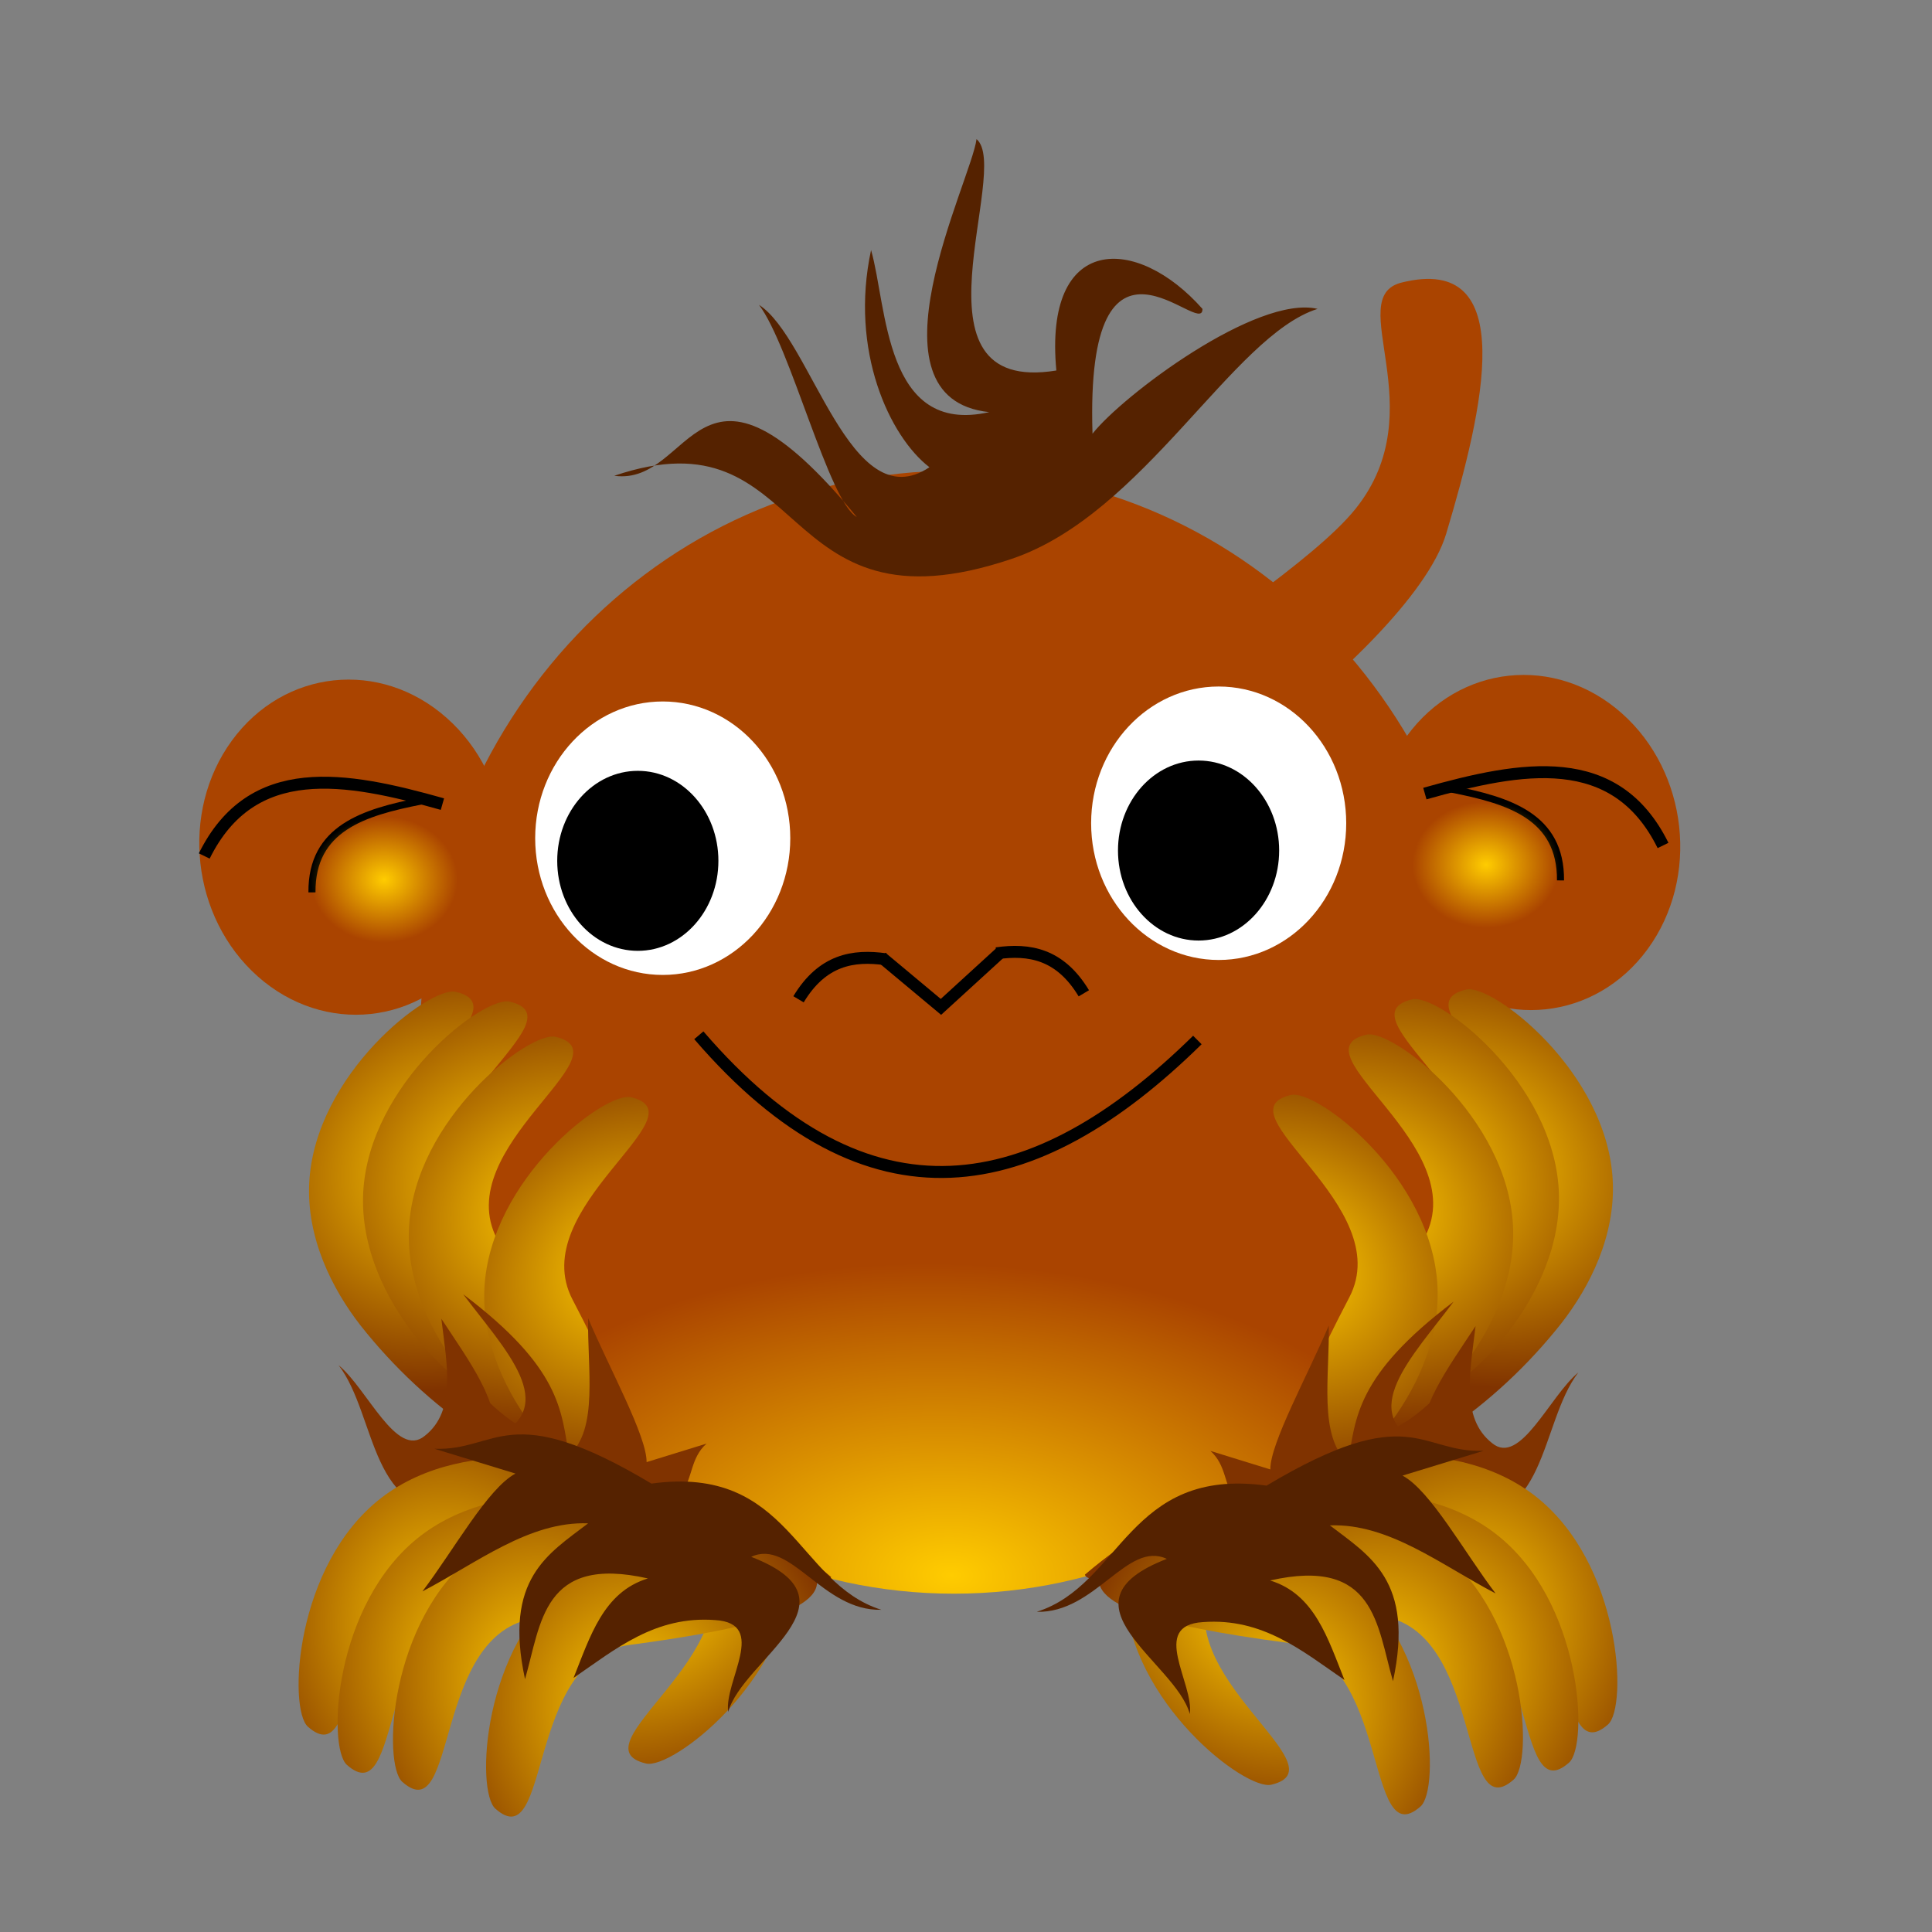
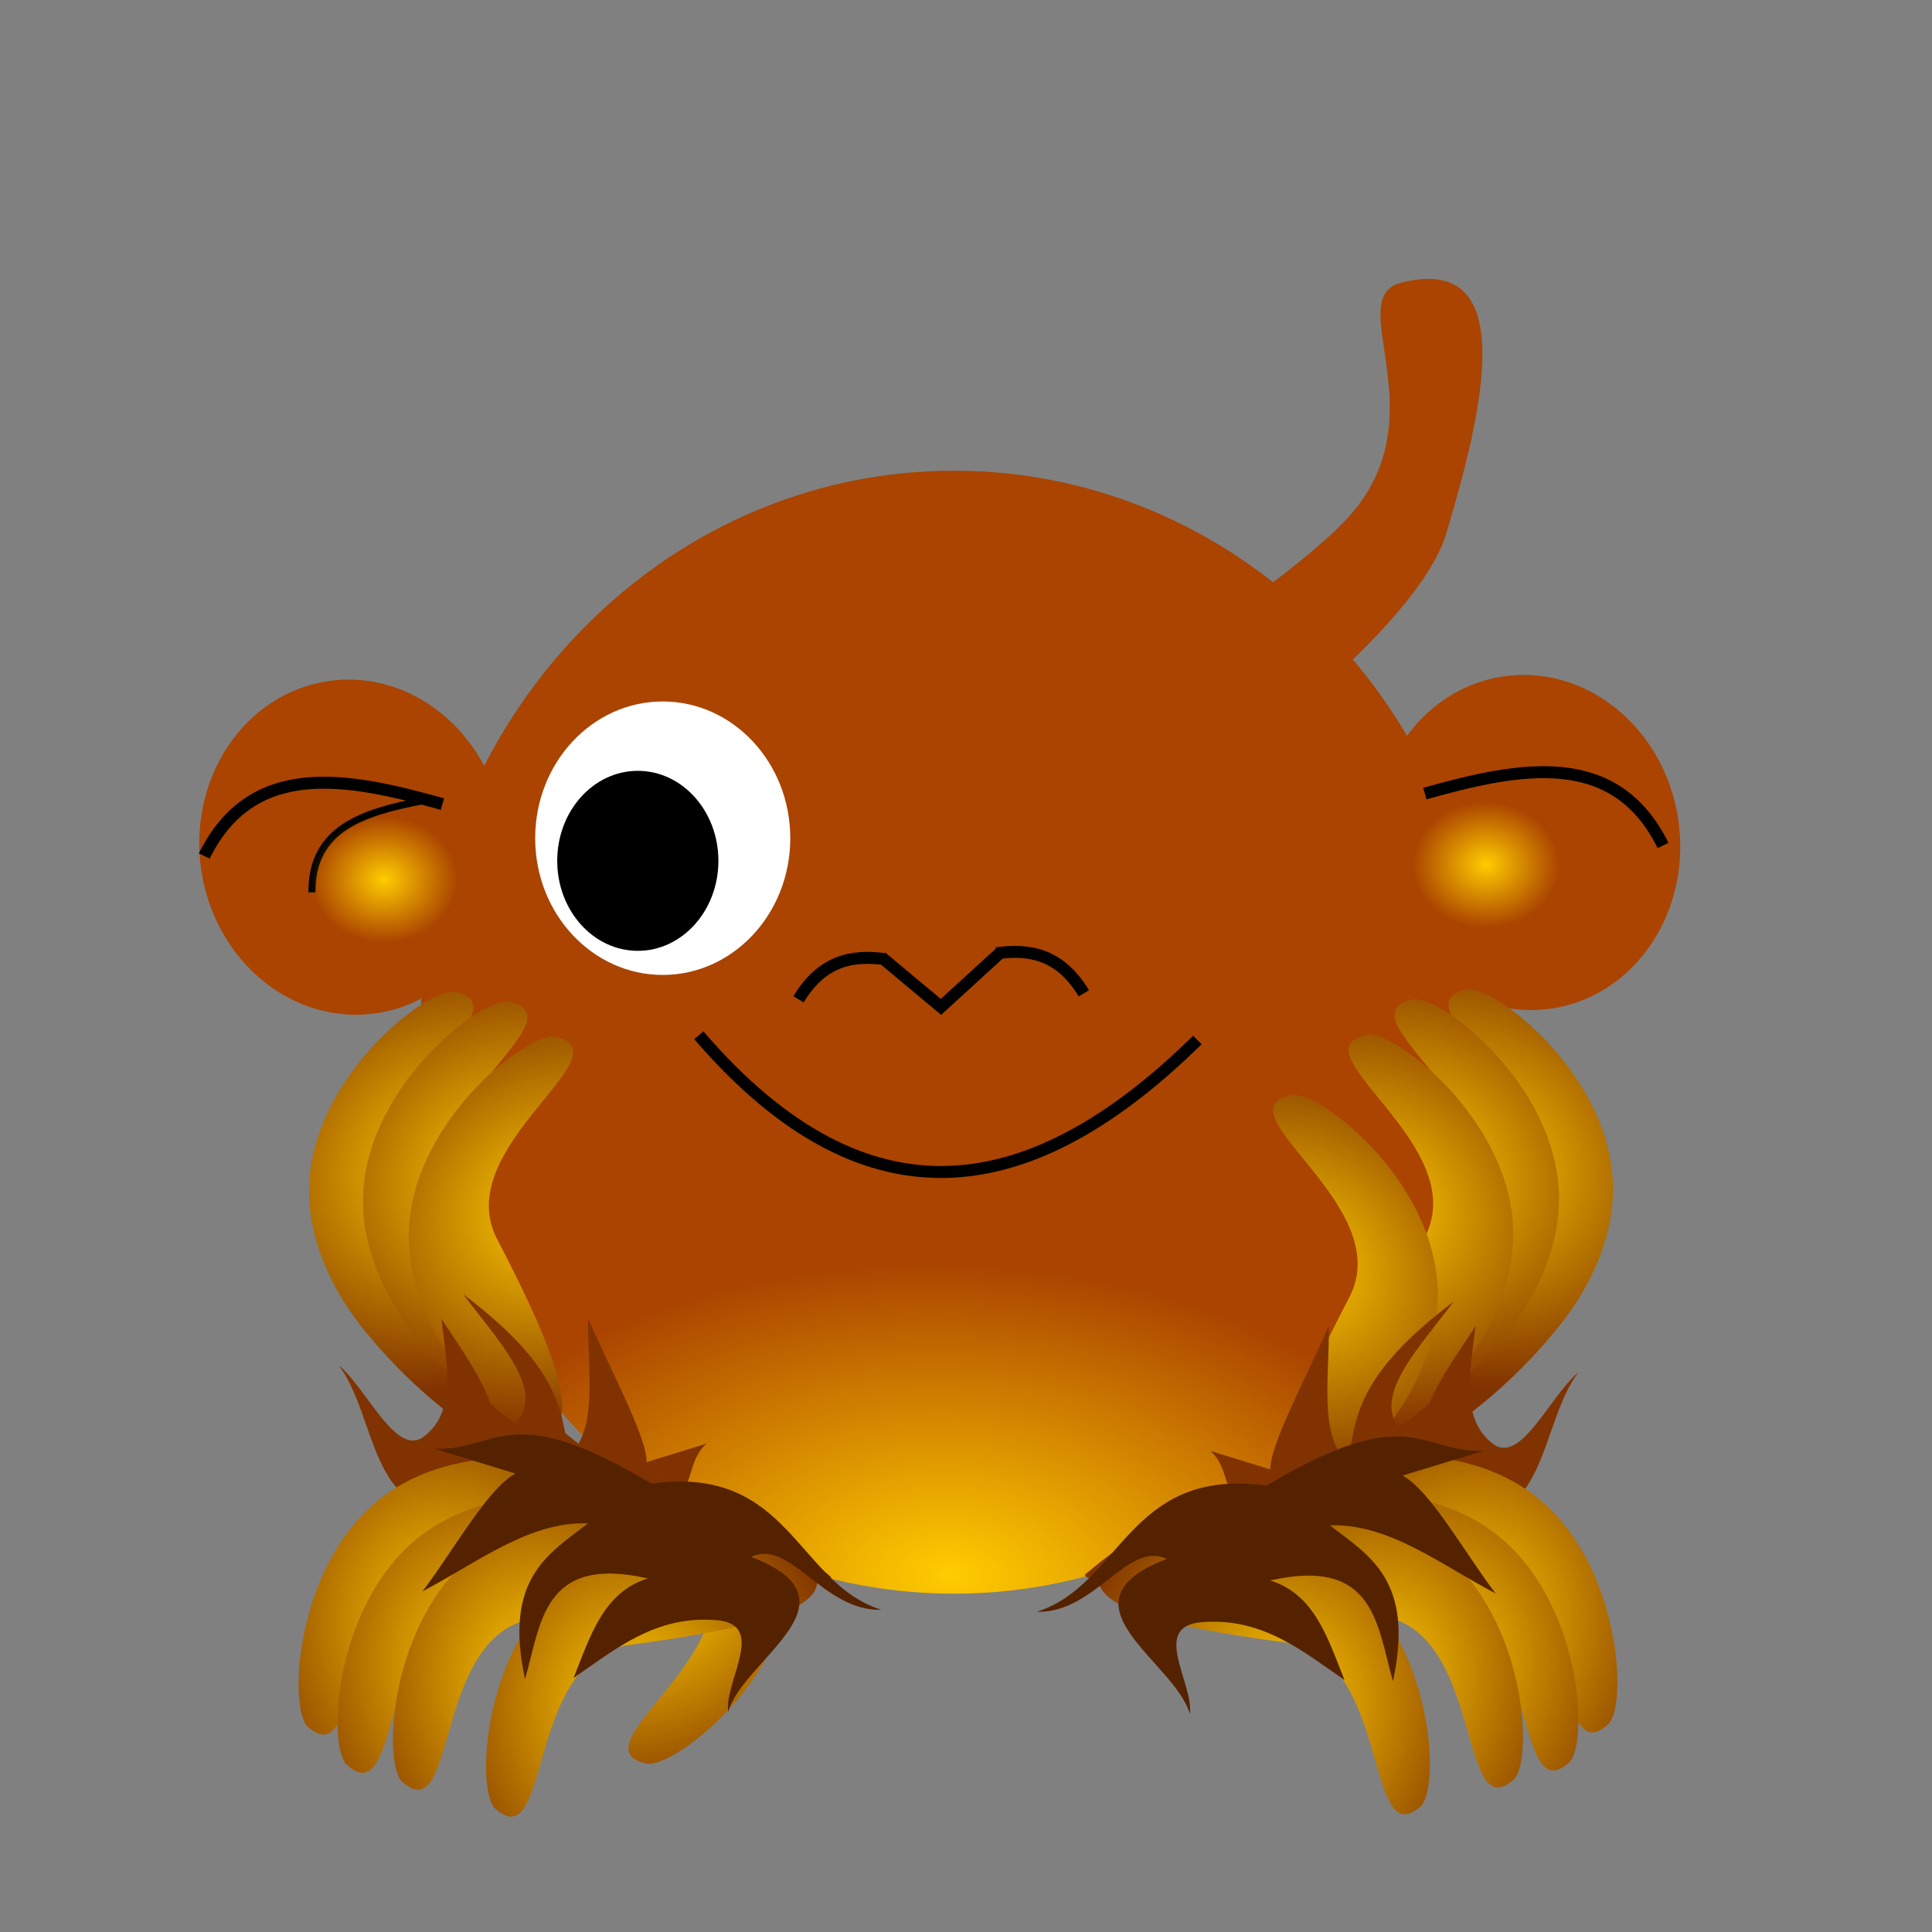
<svg xmlns="http://www.w3.org/2000/svg" xmlns:ns1="http://sodipodi.sourceforge.net/DTD/sodipodi-0.dtd" xmlns:ns2="http://www.inkscape.org/namespaces/inkscape" id="svg130992" ns1:docname="chinese zodiac monkey.svg" viewBox="0 0 360 360" version="1.1" ns2:version="0.48.4 r9939">
  <rect x="0" y="0" width="360" height="360" fill="#808080" stroke="none" />
  <title id="title131166">Chinese Zodiac Monkey in Color</title>
  <defs id="defs130994">
    <radialGradient id="radialGradient148184-3" gradientUnits="userSpaceOnUse" cy="937.61" cx="845.66" gradientTransform="matrix(1.343 -2.353 -2.712 -1.548 1717.9 4076.7)" r="6.72" ns2:collect="always">
      <stop id="stop34939-8-7-90-7-8-9" style="stop-color:#ffcc00" offset="0" />
      <stop id="stop34941-2-7-70-1-7-3" style="stop-color:#803300" offset="1" />
    </radialGradient>
    <radialGradient id="radialGradient148186-9" gradientUnits="userSpaceOnUse" cy="937.61" cx="845.66" gradientTransform="matrix(-1.343 -2.353 2.712 -1.548 -1147.8 4074.9)" r="6.72" ns2:collect="always">
      <stop id="stop34939-8-7-90-5-8" style="stop-color:#ffcc00" offset="0" />
      <stop id="stop34941-2-7-70-9-2" style="stop-color:#803300" offset="1" />
    </radialGradient>
    <radialGradient id="radialGradient148188-8" gradientUnits="userSpaceOnUse" cy="165.82" cx="210.9" gradientTransform="matrix(.999 .044 -.022 .676 3.841 53.872)" r="44.276" ns2:collect="always">
      <stop id="stop34866-8-1" style="stop-color:#ffcc00" offset="0" />
      <stop id="stop34868-2-8" style="stop-color:#aa4400" offset="1" />
    </radialGradient>
    <radialGradient id="radialGradient148190-4" gradientUnits="userSpaceOnUse" cy="640.57" cx="863.94" gradientTransform="matrix(1 0 0 1.08 0 -51.245)" r="2.463" ns2:collect="always">
      <stop id="stop34876-9-6" style="stop-color:#ffcc00" offset="0" />
      <stop id="stop34878-3-0" style="stop-color:#ffcc00;stop-opacity:0" offset="1" />
    </radialGradient>
    <radialGradient id="radialGradient148194-8" gradientUnits="userSpaceOnUse" cy="937.61" cx="845.66" gradientTransform="matrix(1.343 2.353 -2.712 1.548 1650.2 -2843.4)" r="6.72" ns2:collect="always">
      <stop id="stop34939-6-6" style="stop-color:#ffcc00" offset="0" />
      <stop id="stop34941-3-3" style="stop-color:#803300" offset="1" />
    </radialGradient>
    <radialGradient id="radialGradient148196-5" gradientUnits="userSpaceOnUse" cy="937.61" cx="845.66" gradientTransform="matrix(1.343 2.353 -2.712 1.548 1654.7 -2842.6)" r="6.72" ns2:collect="always">
      <stop id="stop34939-1-4-5" style="stop-color:#ffcc00" offset="0" />
      <stop id="stop34941-7-3-8" style="stop-color:#803300" offset="1" />
    </radialGradient>
    <radialGradient id="radialGradient148198-3" gradientUnits="userSpaceOnUse" cy="937.61" cx="845.66" gradientTransform="matrix(1.343 2.353 -2.712 1.548 1658.5 -2839.7)" r="6.72" ns2:collect="always">
      <stop id="stop34939-8-8-4" style="stop-color:#ffcc00" offset="0" />
      <stop id="stop34941-2-0-8" style="stop-color:#803300" offset="1" />
    </radialGradient>
    <radialGradient id="radialGradient148200-3" gradientUnits="userSpaceOnUse" cy="937.61" cx="845.66" gradientTransform="matrix(1.343 2.353 -2.712 1.548 1664.8 -2834.6)" r="6.72" ns2:collect="always">
      <stop id="stop34939-8-7-8-7" style="stop-color:#ffcc00" offset="0" />
      <stop id="stop34941-2-7-74-6" style="stop-color:#803300" offset="1" />
    </radialGradient>
    <radialGradient id="radialGradient148202-4" gradientUnits="userSpaceOnUse" cy="937.61" cx="845.66" gradientTransform="matrix(-1.343 2.353 2.712 1.548 -1079.7 -2843.6)" r="6.72" ns2:collect="always">
      <stop id="stop34939-4-1-8" style="stop-color:#ffcc00" offset="0" />
      <stop id="stop34941-4-2-6" style="stop-color:#803300" offset="1" />
    </radialGradient>
    <radialGradient id="radialGradient148204-1" gradientUnits="userSpaceOnUse" cy="937.61" cx="845.66" gradientTransform="matrix(-1.343 2.353 2.712 1.548 -1084.2 -2842.8)" r="6.72" ns2:collect="always">
      <stop id="stop34939-1-1-3-5" style="stop-color:#ffcc00" offset="0" />
      <stop id="stop34941-7-2-3-1" style="stop-color:#803300" offset="1" />
    </radialGradient>
    <radialGradient id="radialGradient148206-9" gradientUnits="userSpaceOnUse" cy="937.61" cx="845.66" gradientTransform="matrix(-1.343 2.353 2.712 1.548 -1088 -2839.9)" r="6.72" ns2:collect="always">
      <stop id="stop34939-8-6-4-4" style="stop-color:#ffcc00" offset="0" />
      <stop id="stop34941-2-2-1-5" style="stop-color:#803300" offset="1" />
    </radialGradient>
    <radialGradient id="radialGradient148208-4" gradientUnits="userSpaceOnUse" cy="937.61" cx="845.66" gradientTransform="matrix(-1.343 2.353 2.712 1.548 -1094.3 -2834.8)" r="6.72" ns2:collect="always">
      <stop id="stop34939-8-7-4-1-5" style="stop-color:#ffcc00" offset="0" />
      <stop id="stop34941-2-7-7-9-3" style="stop-color:#803300" offset="1" />
    </radialGradient>
    <radialGradient id="radialGradient148210-2" gradientUnits="userSpaceOnUse" cy="937.61" cx="845.66" gradientTransform="matrix(1.343 2.353 -2.712 1.548 2271.2 -2518.1)" r="6.72" ns2:collect="always">
      <stop id="stop34939-0-9-8" style="stop-color:#ffcc00" offset="0" />
      <stop id="stop34941-48-2-2" style="stop-color:#803300" offset="1" />
    </radialGradient>
    <radialGradient id="radialGradient148212-6" gradientUnits="userSpaceOnUse" cy="937.61" cx="845.66" gradientTransform="matrix(1.343 2.353 -2.712 1.548 2275.7 -2517.3)" r="6.72" ns2:collect="always">
      <stop id="stop34939-1-9-1-3" style="stop-color:#ffcc00" offset="0" />
      <stop id="stop34941-7-6-3-9" style="stop-color:#803300" offset="1" />
    </radialGradient>
    <radialGradient id="radialGradient148214-4" gradientUnits="userSpaceOnUse" cy="937.61" cx="845.66" gradientTransform="matrix(1.343 2.353 -2.712 1.548 2279.5 -2514.3)" r="6.72" ns2:collect="always">
      <stop id="stop34939-8-71-8-6" style="stop-color:#ffcc00" offset="0" />
      <stop id="stop34941-2-5-2-2" style="stop-color:#803300" offset="1" />
    </radialGradient>
    <radialGradient id="radialGradient148216-5" gradientUnits="userSpaceOnUse" cy="937.61" cx="845.66" gradientTransform="matrix(1.343 2.353 -2.712 1.548 2285.7 -2509.3)" r="6.72" ns2:collect="always">
      <stop id="stop34939-8-7-9-6-5" style="stop-color:#ffcc00" offset="0" />
      <stop id="stop34941-2-7-75-1-6" style="stop-color:#803300" offset="1" />
    </radialGradient>
  </defs>
  <ns1:namedview id="namedview130996" bordercolor="#666666" ns2:pageshadow="2" ns2:window-y="0" pagecolor="#ffffff" ns2:window-height="566" ns2:window-maximized="0" ns2:zoom="0.82189617" ns2:window-x="272" showgrid="false" borderopacity="1.0" ns2:current-layer="layer1" ns2:cx="319.46391" ns2:cy="221.93109" units="in" ns2:window-width="767" ns2:pageopacity="0.0" ns2:document-units="in" />
  <g id="layer1" ns2:label="Layer 1" ns2:groupmode="layer" transform="translate(0,-405)">
    <g id="g148139" transform="matrix(2.245 0 0 2.23 -461.32 -711.37)">
      <path id="path40444-4" d="m290.43 572.78c-11.791-4.232 20.757-21.085 27.575-29.659 6.609-8.312-1.101-17.662 3.814-18.896 9.841-2.469 6.807 10.543 3.705 20.98-3.025 10.179-30.324 29.287-35.094 27.575z" ns1:nodetypes="sssss" style="fill-rule:evenodd;fill:#aa4400" ns2:connector-curvature="0" />
-       <path id="path34916-8-5-43-8-8" d="m306.16 632.83c5.086-9.805 7.446-16.353 3.224-16.146-2.213 0.109-10.988 7.957-10.54 17.086 0.448 9.129 10.018 16.478 12.162 15.972 6.056-1.429-8.838-9.217-4.846-16.913z" ns1:nodetypes="sssss" style="fill-rule:evenodd;fill:url(#radialGradient148184-3)" ns2:connector-curvature="0" />
      <path id="path34916-8-5-43-1" d="m263.96 631.06c-5.086-9.805-7.446-16.353-3.224-16.146 2.213 0.109 10.988 7.957 10.54 17.086-0.448 9.129-10.018 16.478-12.162 15.972-6.056-1.429 8.838-9.217 4.846-16.913z" ns1:nodetypes="sssss" style="fill-rule:evenodd;fill:url(#radialGradient148186-9)" ns2:connector-curvature="0" />
      <path id="path31737-77-6-4-4" ns1:rx="44.276211" ns1:ry="53.990147" style="fill-rule:evenodd;fill:url(#radialGradient148188-8)" ns1:type="arc" d="m255.37 123.03c0 29.818-19.823 53.99-44.276 53.99s-44.276-24.172-44.276-53.99 19.823-53.99 44.276-53.99 44.276 24.172 44.276 53.99z" transform="matrix(1 0 0 .869 73.568 479.95)" ns1:cy="123.02956" ns1:cx="211.09325" />
      <path id="path31757-7-3-3" ns1:rx="7.5238948" ns1:ry="7.2452321" style="fill-rule:evenodd;fill:#ffffff" ns1:type="arc" d="m212.9 109.59c0 4.001-3.369 7.245-7.524 7.245s-7.524-3.244-7.524-7.245 3.369-7.245 7.524-7.245 7.524 3.244 7.524 7.245z" transform="matrix(1.407 0 0 1.577 -28.47 397.83)" ns1:cy="109.58516" ns1:cx="205.37447" />
      <path id="path31757-9-2-8-6-33-5" ns1:rx="7.5238948" ns1:ry="7.2452321" style="fill-rule:evenodd;fill:#000000" ns1:type="arc" d="m212.9 109.59c0 4.001-3.369 7.245-7.524 7.245s-7.524-3.244-7.524-7.245 3.369-7.245 7.524-7.245 7.524 3.244 7.524 7.245z" transform="matrix(.889 0 0 1.038 75.847 458.79)" ns1:cy="109.58516" ns1:cx="205.37447" />
-       <path id="path31757-7-3-2-5" ns1:rx="7.5238948" ns1:ry="7.2452321" style="fill-rule:evenodd;fill:#ffffff" ns1:type="arc" d="m212.9 109.59c0 4.001-3.369 7.245-7.524 7.245s-7.524-3.244-7.524-7.245 3.369-7.245 7.524-7.245 7.524 3.244 7.524 7.245z" transform="matrix(1.407 0 0 1.577 17.674 396.58)" ns1:cy="109.58516" ns1:cx="205.37447" />
-       <path id="path31757-9-2-8-6-33-9-2" ns1:rx="7.5238948" ns1:ry="7.2452321" style="fill-rule:evenodd;fill:#000000" ns1:type="arc" d="m212.9 109.59c0 4.001-3.369 7.245-7.524 7.245s-7.524-3.244-7.524-7.245 3.369-7.245 7.524-7.245 7.524 3.244 7.524 7.245z" transform="matrix(.889 0 0 1.038 122.39 457.93)" ns1:cy="109.58516" ns1:cx="205.37447" />
      <path id="path31737-77-6-4-3-6" ns1:rx="44.276211" ns1:ry="53.990147" style="fill-rule:evenodd;fill:#aa4400" ns1:type="arc" d="m255.37 123.03c0 29.818-19.823 53.99-44.276 53.99s-44.276-24.172-44.276-53.99 19.823-53.99 44.276-53.99 44.276 24.172 44.276 53.99z" transform="matrix(.177 -.244 .185 .165 174.6 602.61)" ns1:cy="123.02956" ns1:cx="211.09325" />
      <path id="path31737-77-6-4-3-5-8" ns1:rx="44.276211" ns1:ry="53.990147" style="fill-rule:evenodd;fill:#aa4400" ns1:type="arc" d="m255.37 123.03c0 29.818-19.823 53.99-44.276 53.99s-44.276-24.172-44.276-53.99 19.823-53.99 44.276-53.99 44.276 24.172 44.276 53.99z" transform="matrix(.177 -.244 .185 .165 272.13 602.22)" ns1:cy="123.02956" ns1:cx="211.09325" />
      <path id="path34802-9" d="m222.44 572.14c3.952-8.039 11.683-6.632 19.769-4.335" ns1:nodetypes="ccc" style="stroke:#000000;stroke-width:1px;fill:none" ns2:connector-curvature="0" />
      <path id="path34802-5-2" d="m343.52 571.26c-3.952-8.039-11.683-6.632-19.769-4.335" ns1:nodetypes="ccc" style="stroke:#000000;stroke-width:1px;fill:none" ns2:connector-curvature="0" />
      <path id="path34802-0-9" d="m231.38 575.18c-0.04-5.367 4.3-6.689 9.051-7.629" ns1:nodetypes="ccc" style="stroke:#000000;stroke-width:.587px;fill:none" ns2:connector-curvature="0" />
-       <path id="path34802-0-2-5" d="m335.01 574.18c0.04-5.367-4.3-6.689-9.051-7.629" ns1:nodetypes="ccc" style="stroke:#000000;stroke-width:.587px;fill:none" ns2:connector-curvature="0" />
      <path id="path34860-9" d="m278.66 580.61 4.926 4.138 4.926-4.532" style="stroke:#000000;stroke-width:1px;fill:none" ns2:connector-curvature="0" />
      <path id="path34862-4" d="m263.49 587.12c14.08 16.485 27.824 13.805 41.379 0.394" ns1:nodetypes="cc" style="stroke:#000000;stroke-width:1px;fill:none" ns2:connector-curvature="0" />
      <path id="path34872" ns1:rx="2.4630542" ns1:ry="2.6600986" style="fill-rule:evenodd;fill:url(#radialGradient148190-4)" ns1:type="arc" d="m866.4 640.57c0 1.469-1.103 2.66-2.463 2.66s-2.463-1.191-2.463-2.66 1.103-2.66 2.463-2.66 2.463 1.191 2.463 2.66z" transform="matrix(2.48 0 0 1.982 -1905.2 -695.5)" ns1:cy="640.56653" ns1:cx="863.94092" />
      <path id="path34872-7" ns1:rx="2.4630542" ns1:ry="2.6600986" style="fill:url(#radialGradient148190-4);fill-rule:evenodd" ns1:type="arc" d="m866.4 640.57c0 1.469-1.103 2.66-2.463 2.66s-2.463-1.191-2.463-2.66 1.103-2.66 2.463-2.66 2.463 1.191 2.463 2.66z" transform="matrix(-2.48 0 0 1.982 2471.4 -696.74)" ns1:cy="640.56653" ns1:cx="863.94092" />
      <path id="path34916-5" d="m238.47 600.4c2.543 4.902 4.405 8.991 5.103 11.828 0.698 2.837 15.703 12.32 14.415 13.996-9.533-2.431-17.154-7.958-22.562-14.838-2.414-3.117-4.496-7.361-4.272-11.926 0.448-9.129 10.018-16.478 12.162-15.972 6.056 1.429-8.838 9.217-4.846 16.913z" ns1:nodetypes="ssccsss" style="fill-rule:evenodd;fill:url(#radialGradient148194-8)" ns2:connector-curvature="0" />
      <path id="path34916-3-0" d="m242.95 601.22c5.086 9.805 7.446 16.353 3.224 16.146-2.213-0.109-10.988-7.957-10.54-17.086 0.448-9.129 10.018-16.478 12.162-15.972 6.056 1.429-8.838 9.217-4.846 16.913z" ns1:nodetypes="sssss" style="fill-rule:evenodd;fill:url(#radialGradient148196-5)" ns2:connector-curvature="0" />
      <path id="path34916-8-58" d="m246.75 604.16c5.086 9.805 7.446 16.353 3.224 16.146-2.213-0.109-10.988-7.957-10.54-17.086 0.448-9.129 10.018-16.478 12.162-15.972 6.056 1.429-8.838 9.217-4.846 16.913z" ns1:nodetypes="sssss" style="fill-rule:evenodd;fill:url(#radialGradient148198-3)" ns2:connector-curvature="0" />
-       <path id="path34916-8-5-8" d="m253.01 609.21c5.086 9.805 7.446 16.353 3.224 16.146-2.213-0.109-10.988-7.957-10.54-17.086 0.448-9.129 10.018-16.478 12.162-15.972 6.056 1.429-8.838 9.217-4.846 16.913z" ns1:nodetypes="sssss" style="fill-rule:evenodd;fill:url(#radialGradient148200-3)" ns2:connector-curvature="0" />
+       <path id="path34916-8-5-8" d="m253.01 609.21z" ns1:nodetypes="sssss" style="fill-rule:evenodd;fill:url(#radialGradient148200-3)" ns2:connector-curvature="0" />
      <path id="path34916-38-0" d="m332.03 600.21c-2.543 4.902-4.405 8.991-5.103 11.828-0.698 2.837-15.703 12.32-14.415 13.996 9.533-2.431 17.154-7.958 22.562-14.838 2.414-3.117 4.496-7.361 4.272-11.926-0.448-9.129-10.018-16.478-12.162-15.972-6.056 1.429 8.838 9.217 4.846 16.913z" ns1:nodetypes="ssccsss" style="fill-rule:evenodd;fill:url(#radialGradient148202-4)" ns2:connector-curvature="0" />
      <path id="path34916-3-8-1" d="m327.55 601.03c-5.086 9.805-7.446 16.353-3.224 16.146 2.213-0.109 10.988-7.957 10.54-17.086-0.448-9.129-10.018-16.478-12.162-15.972-6.056 1.429 8.838 9.217 4.846 16.913z" ns1:nodetypes="sssss" style="fill-rule:evenodd;fill:url(#radialGradient148204-1)" ns2:connector-curvature="0" />
      <path id="path34916-8-59-3" d="m323.75 603.98c-5.086 9.805-7.446 16.353-3.224 16.146 2.213-0.109 10.988-7.957 10.54-17.086-0.448-9.129-10.018-16.478-12.162-15.972-6.056 1.429 8.838 9.217 4.846 16.913z" ns1:nodetypes="sssss" style="fill-rule:evenodd;fill:url(#radialGradient148206-9)" ns2:connector-curvature="0" />
      <path id="path34916-8-5-1-2" d="m317.48 609.02c-5.086 9.805-7.446 16.353-3.224 16.146 2.213-0.109 10.988-7.957 10.54-17.086-0.448-9.129-10.018-16.478-12.162-15.972-6.056 1.429 8.838 9.217 4.846 16.913z" ns1:nodetypes="sssss" style="fill-rule:evenodd;fill:url(#radialGradient148208-4)" ns2:connector-curvature="0" />
      <path id="path40104-2" d="m264.13 621.24c-2.68 2.397 0.844 6.549-11.038 6.341-4.064 6.937-12.856-1.105-18.135 0.458 2.192-2.486 8.718 1.351 8.93-1.554-7.693 1.54-7.086-7.582-10.296-11.799 2.384 1.971 4.816 7.854 7.152 5.907 2.666-2.106 1.816-6.052 1.377-9.783 2.327 3.561 5.036 7.221 4.265 9.983 5.852-2.585 0.943-7.468-2.446-12.027 8.117 6.176 8.128 9.721 8.771 13.471 2.474-2.231 1.51-7.281 1.594-11.471 1.742 4.147 4.875 9.854 4.851 12.02z" ns1:nodetypes="ccccccccccccc" style="fill-rule:evenodd;fill:#803300" ns2:connector-curvature="0" />
      <path id="path40104-3-2" d="m305.95 621.85c2.68 2.397-0.844 6.549 11.038 6.341 4.064 6.937 12.856-1.105 18.135 0.458-2.192-2.486-8.718 1.351-8.93-1.554 7.693 1.54 7.086-7.582 10.296-11.799-2.384 1.971-4.816 7.854-7.152 5.907-2.666-2.106-1.816-6.052-1.377-9.783-2.327 3.561-5.036 7.221-4.265 9.983-5.852-2.585-0.943-7.468 2.446-12.027-8.117 6.176-8.128 9.721-8.771 13.471-2.474-2.231-1.51-7.281-1.594-11.471-1.742 4.147-4.875 9.854-4.851 12.02z" ns1:nodetypes="ccccccccccccc" style="fill-rule:evenodd;fill:#803300" ns2:connector-curvature="0" />
      <g id="g40204-7" transform="matrix(.574 .819 .819 -.574 -1009.4 458.71)">
        <path id="path34916-9-0" ns1:nodetypes="ssccsss" style="fill-rule:evenodd;fill:url(#radialGradient148210-2)" ns2:connector-curvature="0" d="m859.45 925.75c2.543 4.902 4.405 8.991 5.103 11.828 0.698 2.837 15.703 12.32 14.415 13.996-9.533-2.431-17.154-7.958-22.562-14.838-2.414-3.117-4.496-7.361-4.272-11.926 0.448-9.129 10.018-16.478 12.162-15.972 6.056 1.429-8.838 9.217-4.846 16.913z" />
        <path id="path34916-3-83-3" ns1:nodetypes="sssss" style="fill-rule:evenodd;fill:url(#radialGradient148212-6)" ns2:connector-curvature="0" d="m863.92 926.57c5.086 9.805 7.446 16.353 3.224 16.146-2.213-0.109-10.988-7.957-10.54-17.086 0.448-9.129 10.018-16.478 12.162-15.972 6.056 1.429-8.838 9.217-4.846 16.913z" />
        <path id="path34916-8-0-1" ns1:nodetypes="sssss" style="fill-rule:evenodd;fill:url(#radialGradient148214-4)" ns2:connector-curvature="0" d="m867.72 929.52c5.086 9.805 7.446 16.353 3.224 16.146-2.213-0.109-10.988-7.957-10.54-17.086 0.448-9.129 10.018-16.478 12.162-15.972 6.056 1.429-8.838 9.217-4.846 16.913z" />
        <path id="path34916-8-5-4-3" ns1:nodetypes="sssss" style="fill-rule:evenodd;fill:url(#radialGradient148216-5)" ns2:connector-curvature="0" d="m873.99 934.56c5.086 9.805 7.446 16.353 3.224 16.146-2.213-0.109-10.988-7.957-10.54-17.086 0.448-9.129 10.018-16.478 12.162-15.972 6.056 1.429-8.838 9.217-4.846 16.913z" />
      </g>
      <g id="g40204-5-3" transform="matrix(-.574 .819 -.819 -.574 1579.4 458.52)">
        <path id="path34916-9-3-7" ns1:nodetypes="ssccsss" style="fill:url(#radialGradient148210-2);fill-rule:evenodd" ns2:connector-curvature="0" d="m859.45 925.75c2.543 4.902 4.405 8.991 5.103 11.828 0.698 2.837 15.703 12.32 14.415 13.996-9.533-2.431-17.154-7.958-22.562-14.838-2.414-3.117-4.496-7.361-4.272-11.926 0.448-9.129 10.018-16.478 12.162-15.972 6.056 1.429-8.838 9.217-4.846 16.913z" />
        <path id="path34916-3-83-5-0" ns1:nodetypes="sssss" style="fill:url(#radialGradient148212-6);fill-rule:evenodd" ns2:connector-curvature="0" d="m863.92 926.57c5.086 9.805 7.446 16.353 3.224 16.146-2.213-0.109-10.988-7.957-10.54-17.086 0.448-9.129 10.018-16.478 12.162-15.972 6.056 1.429-8.838 9.217-4.846 16.913z" />
        <path id="path34916-8-0-5-9" ns1:nodetypes="sssss" style="fill:url(#radialGradient148214-4);fill-rule:evenodd" ns2:connector-curvature="0" d="m867.72 929.52c5.086 9.805 7.446 16.353 3.224 16.146-2.213-0.109-10.988-7.957-10.54-17.086 0.448-9.129 10.018-16.478 12.162-15.972 6.056 1.429-8.838 9.217-4.846 16.913z" />
        <path id="path34916-8-5-4-6-5" ns1:nodetypes="sssss" style="fill:url(#radialGradient148216-5);fill-rule:evenodd" ns2:connector-curvature="0" d="m873.99 934.56c5.086 9.805 7.446 16.353 3.224 16.146-2.213-0.109-10.988-7.957-10.54-17.086 0.448-9.129 10.018-16.478 12.162-15.972 6.056 1.429-8.838 9.217-4.846 16.913z" />
      </g>
      <path id="path40104-0-5" d="m241.54 621.67c5.28 0.211 6.053-4.292 18.017 2.911 11.496-1.591 12.015 8.302 19.079 10.545-4.874 0.131-7.512-5.978-10.798-4.424 9.515 3.695-0.745 8.61-1.909 12.963-0.362-2.561 3.359-7.414-1.092-7.68-4.959-0.371-8.256 2.419-11.748 4.839 1.377-3.447 2.466-7.179 6.174-8.317-8.731-1.993-8.857 3.758-10.199 8.416-1.798-8.411 1.936-10.468 5.239-13.021-4.894-0.184-9.24 3.312-13.753 5.686 2.595-3.437 5.412-8.607 7.725-9.845z" ns1:nodetypes="ccccccccccccc" style="fill-rule:evenodd;fill:#552200" ns2:connector-curvature="0" />
      <path id="path40104-0-2-8" d="m328.63 621.84c-5.28 0.211-6.053-4.292-18.017 2.911-11.496-1.591-12.015 8.302-19.079 10.545 4.874 0.131 7.512-5.978 10.798-4.424-9.515 3.695 0.745 8.61 1.909 12.963 0.362-2.561-3.359-7.414 1.092-7.68 4.959-0.371 8.256 2.419 11.748 4.839-1.377-3.447-2.466-7.179-6.174-8.317 8.731-1.993 8.857 3.758 10.199 8.416 1.798-8.411-1.936-10.468-5.239-13.021 4.894-0.184 9.24 3.312 13.753 5.686-2.595-3.437-5.412-8.607-7.725-9.845z" ns1:nodetypes="ccccccccccccc" style="fill-rule:evenodd;fill:#552200" ns2:connector-curvature="0" />
-       <path id="path40104-0-24-3" d="m256.47 540.37c16.35-5.578 13.034 13.729 32.992 6.941 10.988-3.737 18.321-18.644 25.384-20.887-5.051-1.191-16.184 7.24-18.68 10.43-0.623-19.746 9.192-7.815 9.126-10.43-5.454-6.208-13.195-6.304-12.127 5.148-12.817 2.117-3.657-16.799-6.625-19.335-0.423 3.447-9.649 21.675 1.051 22.814-8.731 1.993-8.463-8.881-9.805-13.539-1.798 8.411 1.542 15.591 4.845 18.144-6.597 4.44-9.8-10.779-14.147-13.568 2.595 3.437 5.806 16.488 8.119 17.727-13.342-16.305-13.524-2.529-20.134-3.445z" ns1:nodetypes="csccccccccccc" style="fill-rule:evenodd;fill:#552200" ns2:connector-curvature="0" />
      <path id="path40424-7" d="m279.01 580.77c-2.716-0.388-5.267 0.044-7.245 3.344" ns1:nodetypes="cc" style="stroke:#000000;stroke-width:1px;fill:none" ns2:connector-curvature="0" />
      <path id="path40424-1-8" d="m288.2 580.27c2.716-0.388 5.267 0.044 7.245 3.344" ns1:nodetypes="cc" style="stroke:#000000;stroke-width:1px;fill:none" ns2:connector-curvature="0" />
    </g>
  </g>
</svg>